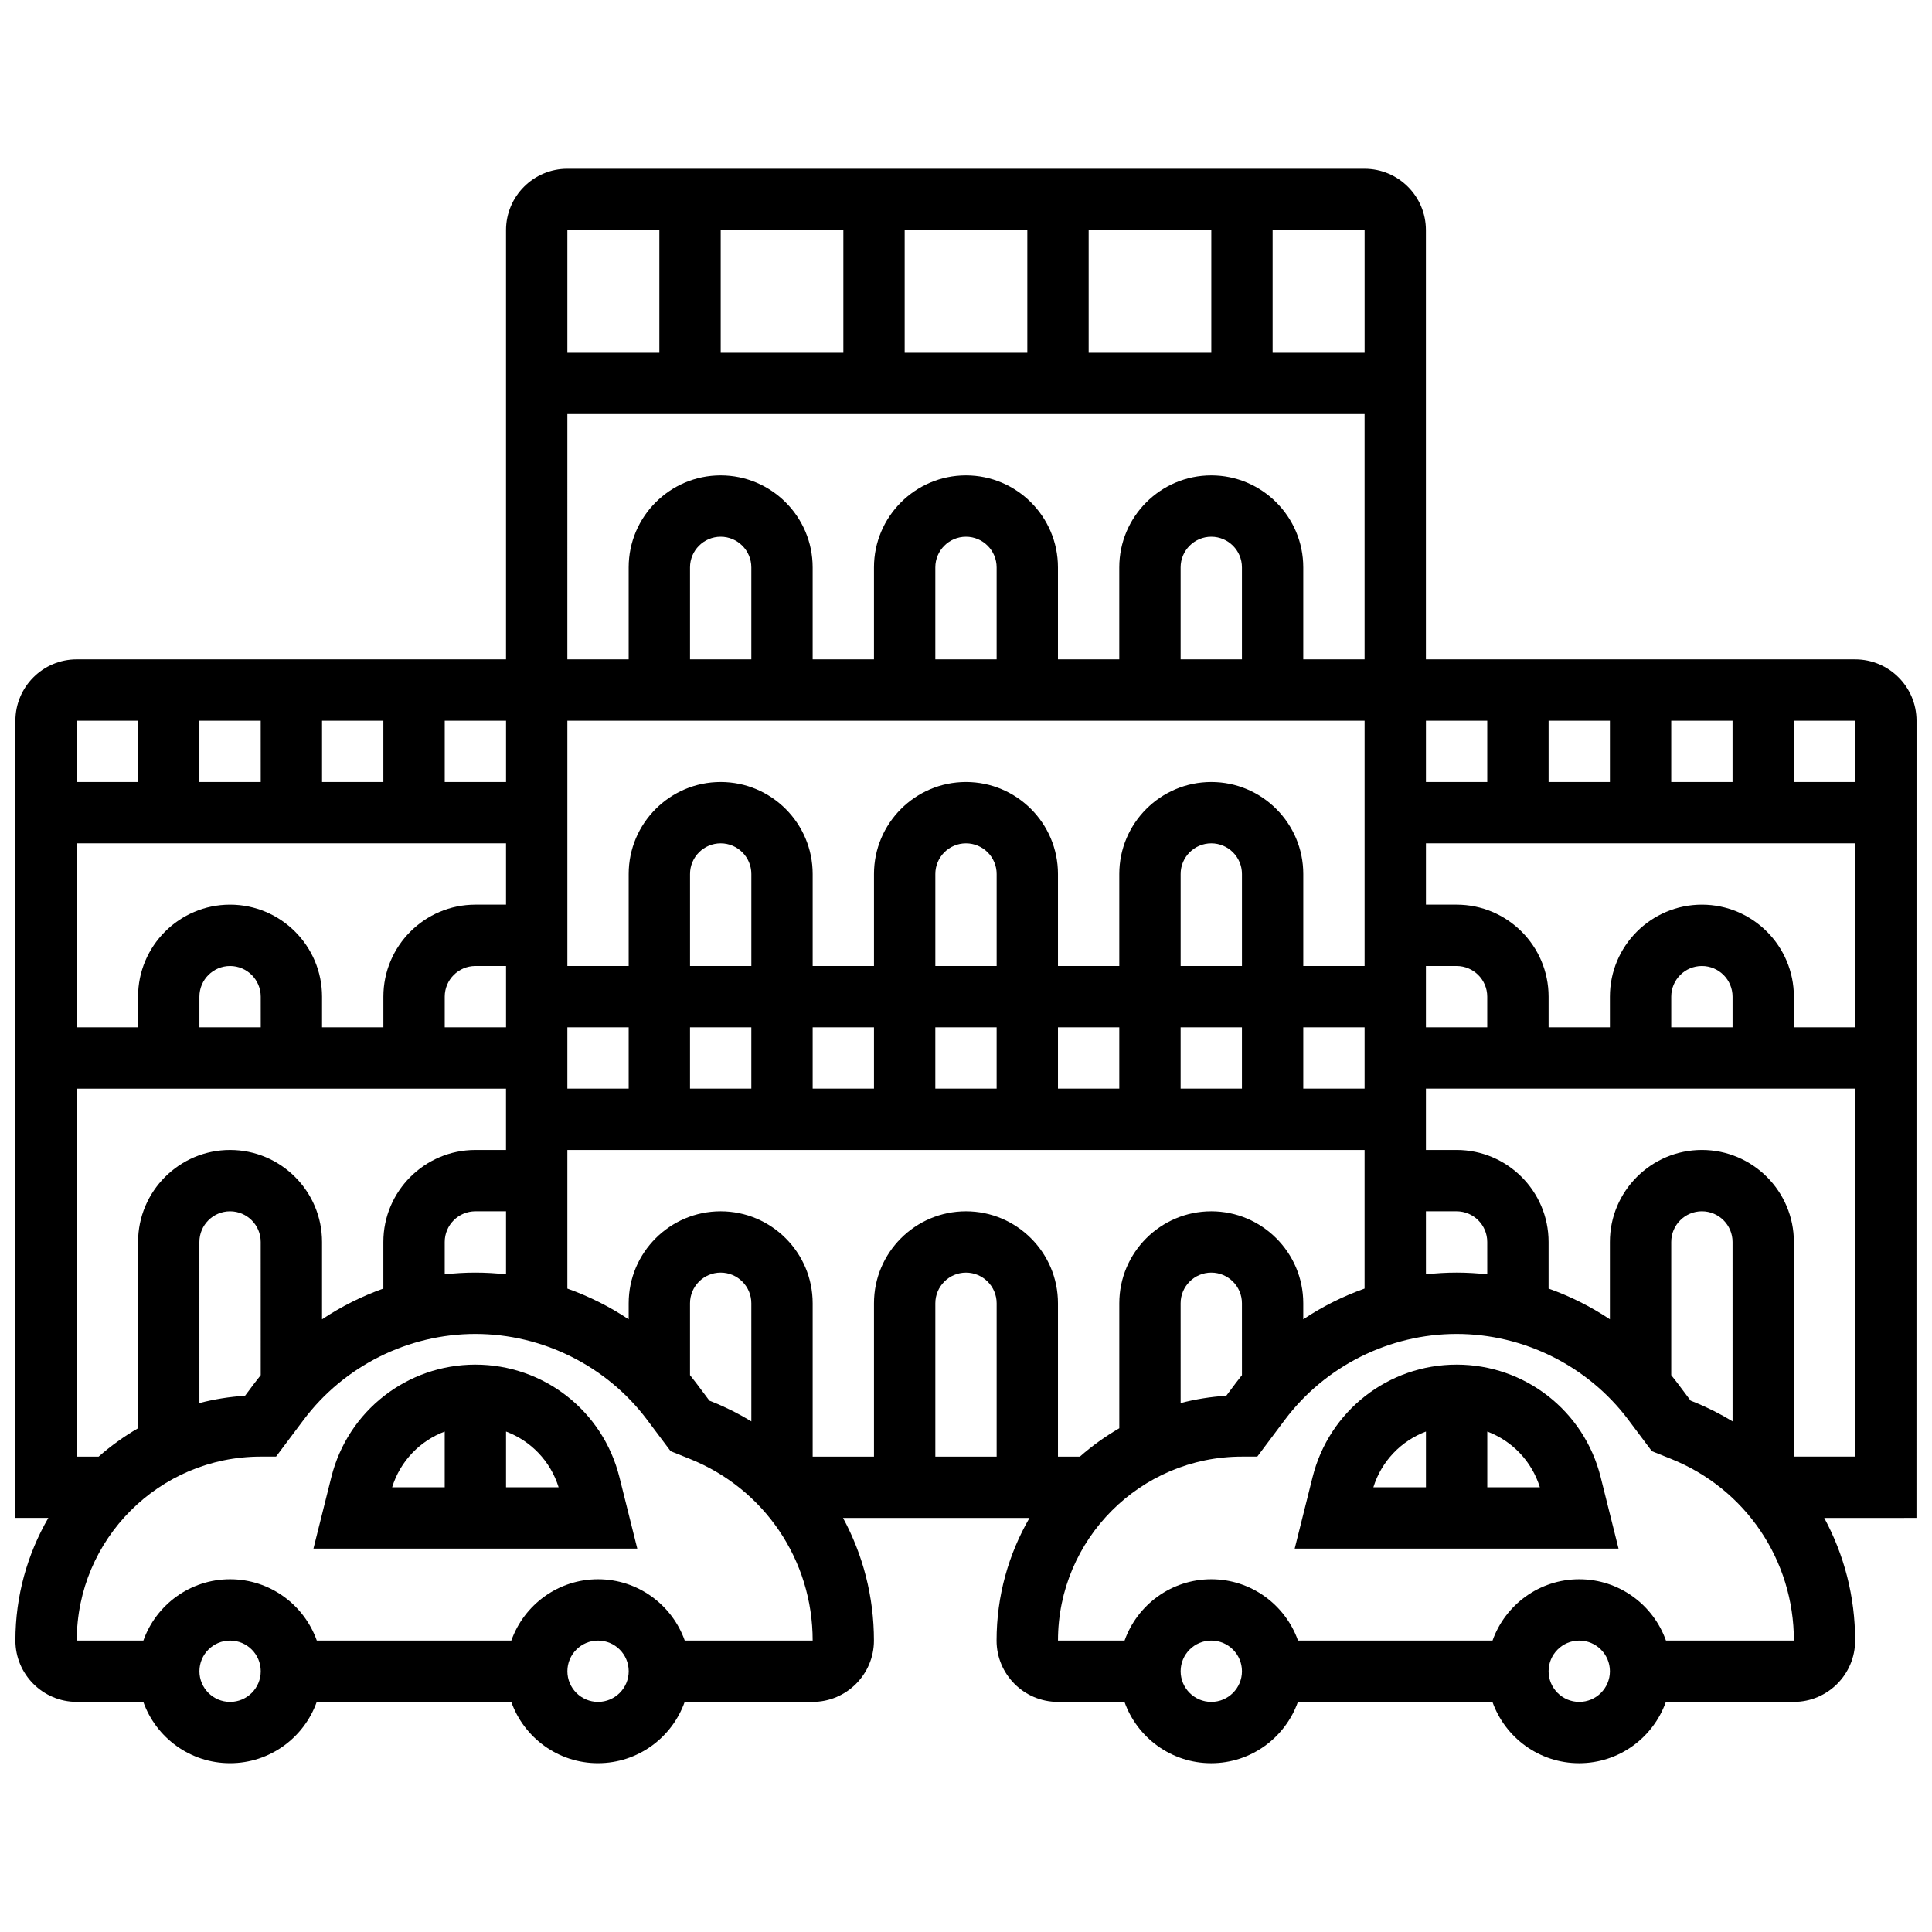
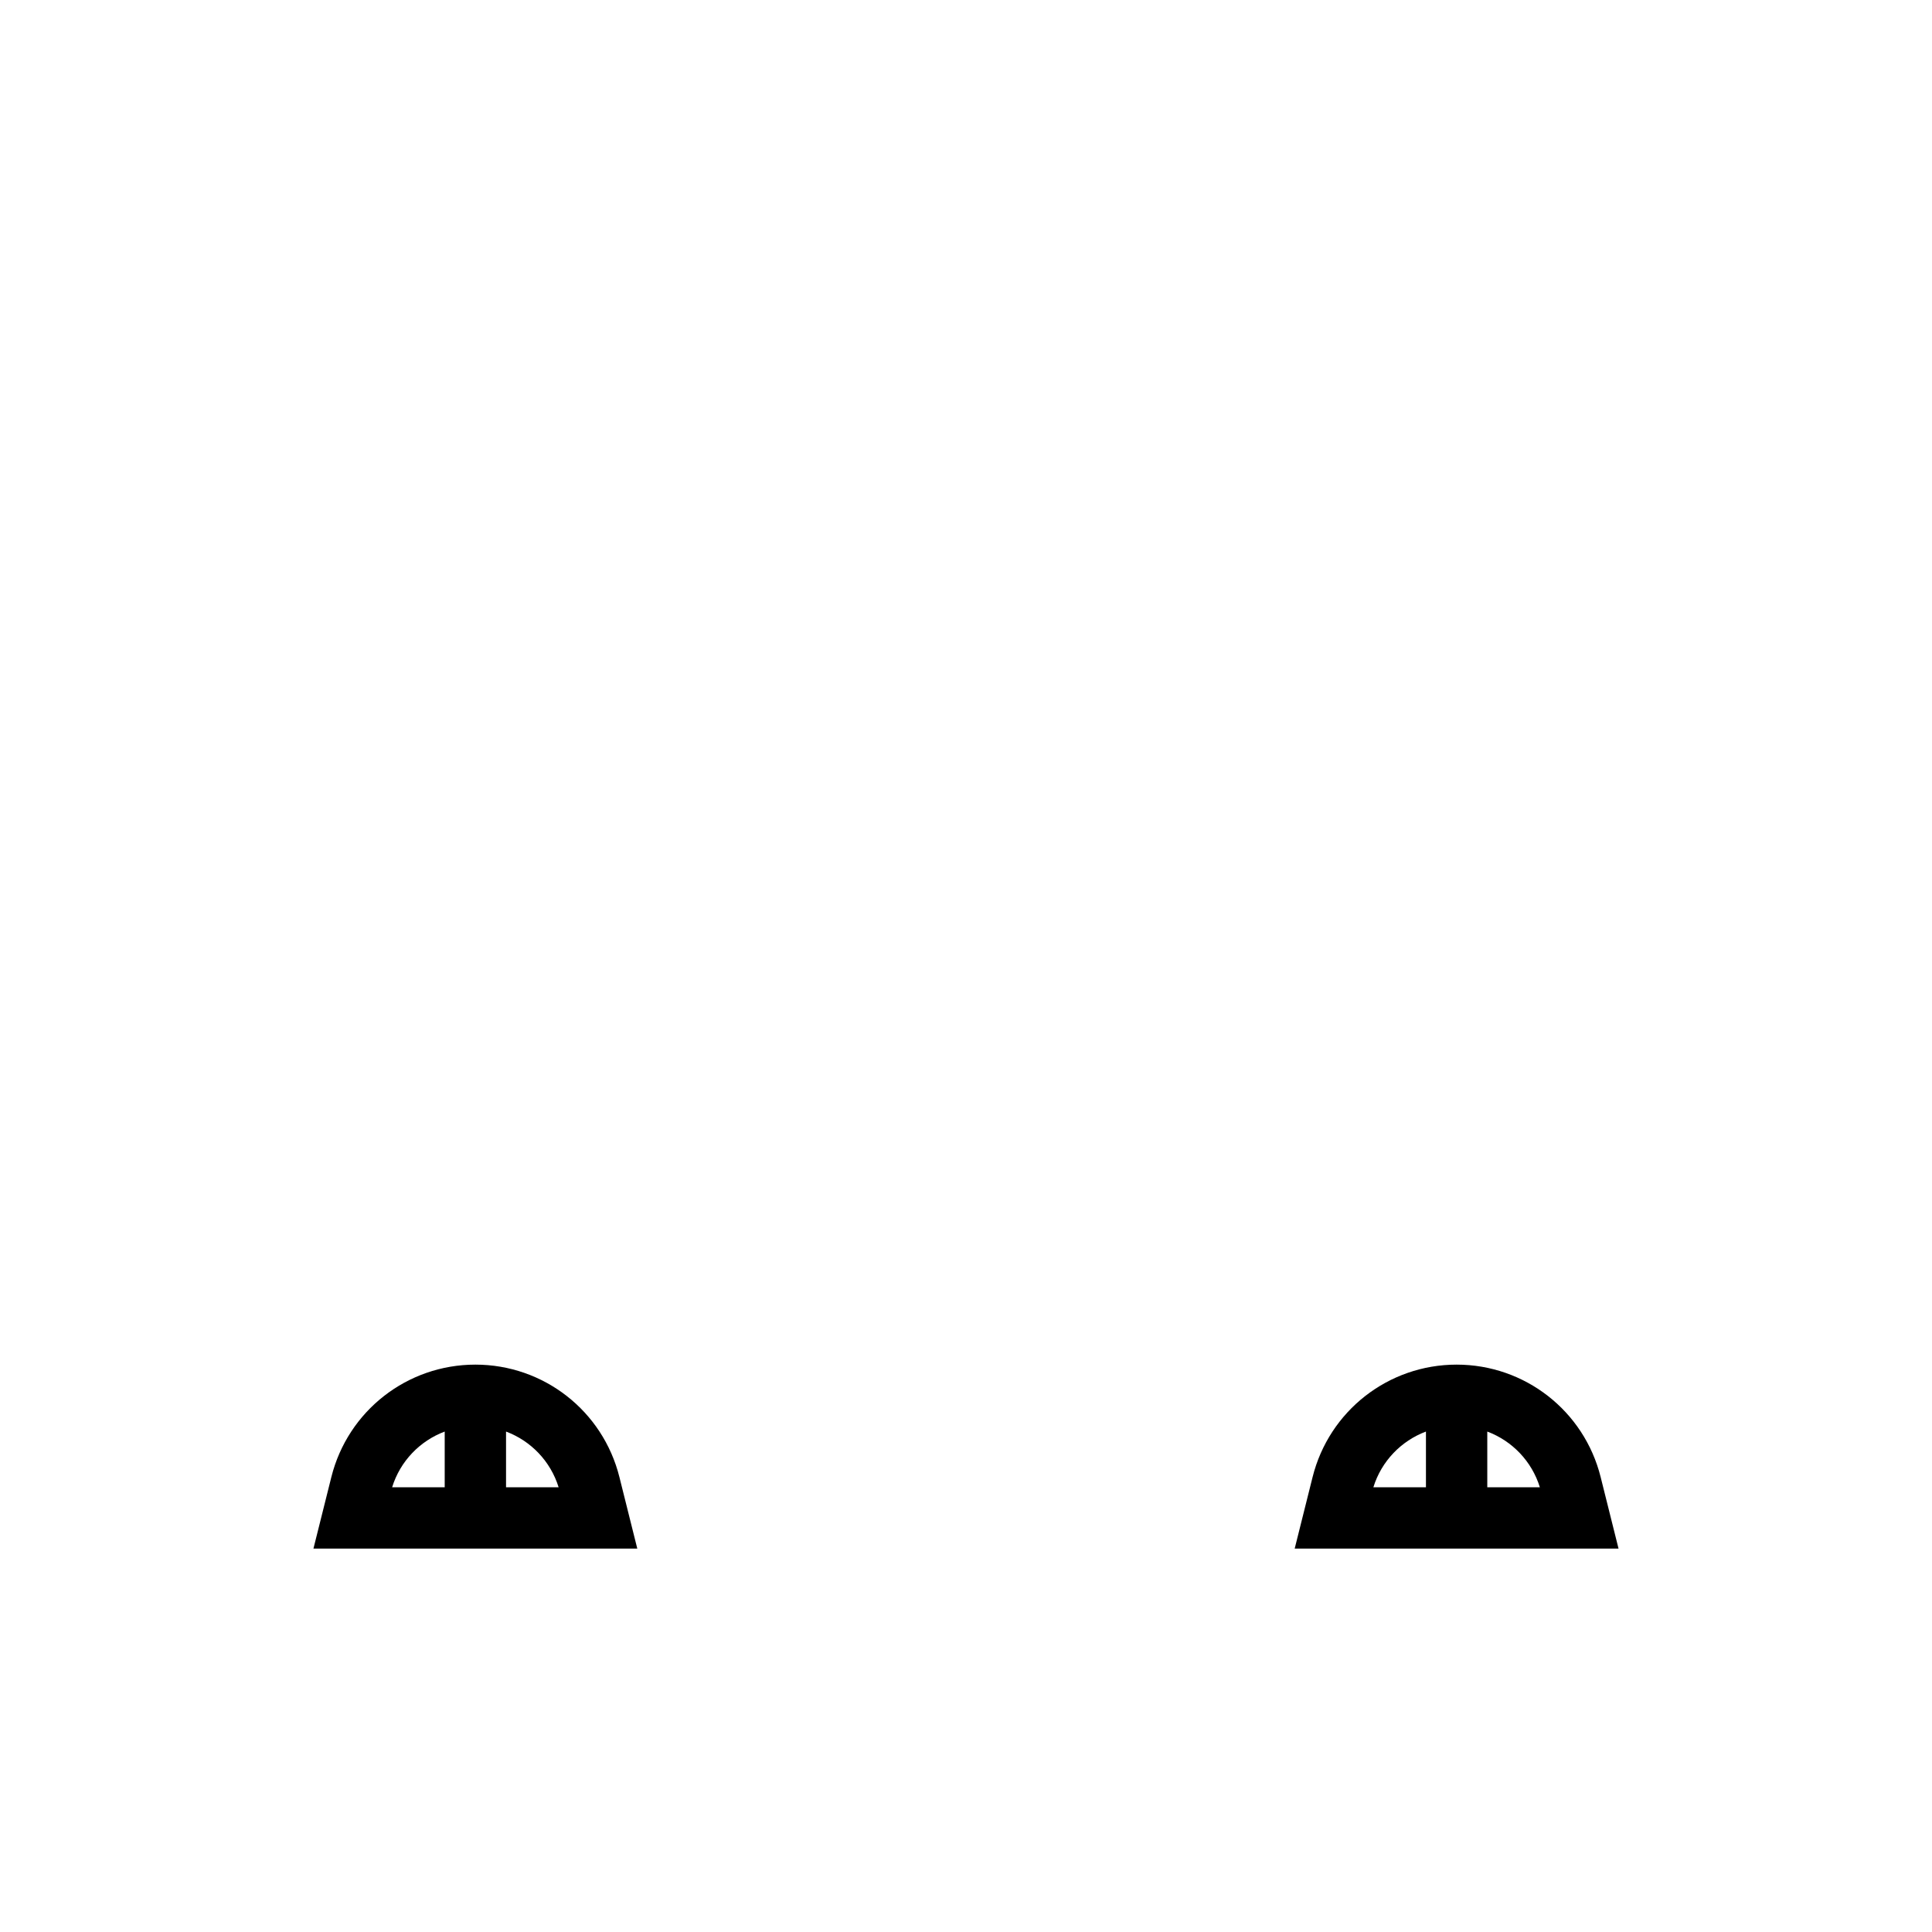
<svg xmlns="http://www.w3.org/2000/svg" width="800px" height="800px" version="1.1" viewBox="144 144 512 512">
  <defs>
    <clipPath id="a">
-       <path d="m148.09 188h503.81v424h-503.81z" />
-     </clipPath>
+       </clipPath>
  </defs>
  <path d="m269.98 505.64c-18.09 0-33.785 12.258-38.172 29.805l-4.742 18.949h85.824l-4.738-18.949c-4.387-17.551-20.082-29.805-38.172-29.805zm-8.129 17.738v14.766h-13.934c2.148-6.941 7.375-12.301 13.934-14.766zm16.254 14.766v-14.766c6.559 2.461 11.785 7.824 13.934 14.766z" />
  <path d="m530.02 505.64c-18.09 0-33.785 12.258-38.172 29.805l-4.742 18.949h85.824l-4.738-18.949c-4.387-17.551-20.086-29.805-38.172-29.805zm-8.129 17.738v14.766h-13.934c2.148-6.941 7.375-12.301 13.934-14.766zm16.254 14.766v-14.766c6.559 2.461 11.785 7.824 13.934 14.766z" />
  <g clip-path="url(#a)">
-     <path d="m651.9 334.99c0-8.961-7.293-16.25-16.25-16.25l-113.77-0.004v-113.76c0-8.961-7.293-16.25-16.25-16.25l-211.28-0.004c-8.961 0-16.25 7.293-16.25 16.25v113.76l-113.77 0.004c-8.961 0-16.25 7.293-16.25 16.25v211.27h8.727c-5.547 9.57-8.727 20.676-8.727 32.508 0 8.961 7.293 16.25 16.25 16.25h17.648c3.356 9.457 12.387 16.25 22.98 16.25s19.625-6.793 22.98-16.25h51.551c3.356 9.457 12.387 16.25 22.98 16.25s19.625-6.793 22.98-16.25l33.902 0.004c8.961 0 16.25-7.293 16.25-16.25 0-11.66-2.918-22.758-8.191-32.504h49.418c-5.547 9.566-8.727 20.672-8.727 32.504 0 8.961 7.293 16.25 16.25 16.25h17.648c3.356 9.457 12.387 16.25 22.98 16.25s19.625-6.793 22.98-16.25h51.551c3.356 9.457 12.387 16.25 22.98 16.25s19.625-6.793 22.98-16.25h33.91c8.961 0 16.25-7.293 16.25-16.25 0-11.66-2.918-22.758-8.191-32.504l24.445-0.004zm-16.25 16.25h-16.25v-16.25h16.25zm-32.504 65.008h-16.25v-8.125c0-4.481 3.644-8.125 8.125-8.125 4.481 0 8.125 3.644 8.125 8.125zm-8.125-32.504c-13.441 0-24.379 10.934-24.379 24.379v8.125h-16.25v-8.125c0-13.441-10.934-24.379-24.379-24.379h-8.125v-16.25h113.76v48.754h-16.25v-8.125c-0.004-13.441-10.938-24.379-24.379-24.379zm-56.883 97.977c-2.688-0.305-5.398-0.465-8.125-0.465s-5.438 0.16-8.125 0.465l-0.004-16.715h8.125c4.481 0 8.125 3.644 8.125 8.125zm-65.008 26.711c-0.551 0.684-1.098 1.371-1.625 2.078l-2.535 3.383c-4.148 0.262-8.188 0.922-12.09 1.93l-0.004-26.441c0-4.481 3.644-8.125 8.125-8.125 4.481 0 8.125 3.644 8.125 8.125zm-8.125-43.426c-13.441 0-24.379 10.938-24.379 24.379v33.121c-3.731 2.164-7.234 4.676-10.449 7.512l-5.805-0.004v-40.629c0-13.441-10.938-24.379-24.379-24.379s-24.379 10.938-24.379 24.379v40.629h-16.25v-40.629c0-13.441-10.938-24.379-24.379-24.379-13.441 0-24.379 10.938-24.379 24.379v4.25c-5.059-3.375-10.523-6.113-16.25-8.148v-36.734h211.27v36.73c-5.731 2.035-11.191 4.773-16.25 8.148v-4.25c0-13.441-10.934-24.375-24.375-24.375zm-56.883 65.008h-16.25v-40.629c0-4.481 3.644-8.125 8.125-8.125s8.125 3.644 8.125 8.125zm-65.008-9.332c-3.254-1.984-6.695-3.727-10.328-5.18l-0.789-0.316-3.512-4.676c-0.527-0.703-1.074-1.395-1.625-2.078v-19.051c0-4.481 3.644-8.125 8.125-8.125s8.125 3.644 8.125 8.125zm-130.02-12.25c-0.551 0.684-1.098 1.371-1.625 2.078l-2.535 3.383c-4.148 0.262-8.188 0.922-12.09 1.93l-0.004-42.691c0-4.481 3.644-8.125 8.125-8.125 4.481 0 8.125 3.644 8.125 8.125zm-8.125-59.68c-13.441 0-24.379 10.938-24.379 24.379v49.371c-3.731 2.164-7.234 4.676-10.449 7.512h-5.805v-97.512h113.76v16.25h-8.125c-13.441 0-24.379 10.938-24.379 24.379v12.352c-5.731 2.035-11.191 4.773-16.25 8.148v-20.5c0-13.441-10.934-24.379-24.375-24.379zm24.375-97.512v-16.25h16.25v16.25zm-16.25 0h-16.254v-16.25h16.25zm65.008 16.254v16.25h-8.125c-13.441 0-24.379 10.934-24.379 24.379v8.125h-16.254v-8.125c0-13.441-10.934-24.379-24.379-24.379-13.441 0-24.379 10.934-24.379 24.379v8.125h-16.25v-48.754zm65.008-48.758h-16.25v-24.379c0-4.481 3.644-8.125 8.125-8.125 4.481 0 8.125 3.644 8.125 8.125zm162.52 16.254v65.008h-16.25v-24.379c0-13.441-10.934-24.379-24.379-24.379-13.441 0-24.379 10.934-24.379 24.379v24.379h-16.25v-24.379c0-13.441-10.934-24.379-24.379-24.379-13.441 0-24.379 10.934-24.379 24.379v24.379h-16.25v-24.379c0-13.441-10.934-24.379-24.379-24.379-13.441 0-24.379 10.934-24.379 24.379v24.379h-16.25v-65.008zm-97.512-16.254h-16.25v-24.379c0-4.481 3.644-8.125 8.125-8.125s8.125 3.644 8.125 8.125zm65.008 0h-16.25v-24.379c0-4.481 3.644-8.125 8.125-8.125 4.481 0 8.125 3.644 8.125 8.125zm-195.02 97.512h-16.25v-8.125c0-4.481 3.644-8.125 8.125-8.125h8.125zm16.25 0h16.25v16.25h-16.25zm32.504 0h16.25v16.25h-16.25zm16.254-16.25h-16.25v-24.379c0-4.481 3.644-8.125 8.125-8.125 4.481 0 8.125 3.644 8.125 8.125zm16.25 16.25h16.25v16.25h-16.25zm32.504 0h16.25v16.25h-16.25zm16.254-16.25h-16.25v-24.379c0-4.481 3.644-8.125 8.125-8.125s8.125 3.644 8.125 8.125zm16.25 16.25h16.25v16.25h-16.25zm32.504 0h16.25v16.25h-16.25zm16.254-16.25h-16.25v-24.379c0-4.481 3.644-8.125 8.125-8.125 4.481 0 8.125 3.644 8.125 8.125zm16.25 16.25h16.25v16.25h-16.25zm-276.28 0h-16.254v-8.125c0-4.481 3.644-8.125 8.125-8.125 4.481 0 8.125 3.644 8.125 8.125zm48.754 56.883c0-4.481 3.644-8.125 8.125-8.125h8.125v16.715c-2.688-0.305-5.398-0.465-8.125-0.465-2.727 0-5.438 0.16-8.125 0.465zm260.03-73.133h8.125c4.481 0 8.125 3.644 8.125 8.125v8.125h-16.25zm65.008-48.758v-16.25h16.25v16.25zm-16.25 0h-16.25v-16.25h16.25zm-32.504-16.25v16.25h-16.25v-16.25zm-32.504-97.512h-24.379v-32.504h24.379zm-170.64 0v-32.504h32.504v32.504zm48.754-32.504h32.504v32.504h-32.504zm48.758 0h32.504v32.504h-32.504zm-113.77 0v32.504h-24.379v-32.504zm-24.379 48.754h211.27v65.008h-16.25v-24.379c0-13.441-10.934-24.379-24.379-24.379-13.441 0-24.379 10.934-24.379 24.379v24.379h-16.25v-24.379c0-13.441-10.934-24.379-24.379-24.379-13.441 0-24.379 10.934-24.379 24.379v24.379h-16.25v-24.379c0-13.441-10.934-24.379-24.379-24.379-13.441 0-24.379 10.934-24.379 24.379v24.379h-16.25zm-16.25 97.512h-16.25v-16.25h16.25zm-97.512-16.25v16.25h-16.254v-16.25zm24.379 260.03c-4.481 0-8.125-3.644-8.125-8.125 0-4.481 3.644-8.125 8.125-8.125 4.481 0 8.125 3.644 8.125 8.125 0 4.477-3.644 8.125-8.125 8.125zm97.512 0c-4.481 0-8.125-3.644-8.125-8.125 0-4.481 3.644-8.125 8.125-8.125s8.125 3.644 8.125 8.125c0 4.477-3.644 8.125-8.125 8.125zm22.98-16.254c-3.356-9.457-12.387-16.25-22.98-16.25s-19.625 6.793-22.98 16.25h-51.551c-3.356-9.457-12.387-16.25-22.98-16.25s-19.625 6.793-22.98 16.25h-17.652c0-26.883 21.871-48.754 48.754-48.754h4.062l7.312-9.754c10.691-14.246 27.703-22.75 45.512-22.75s34.82 8.504 45.504 22.75l6.242 8.324 5.023 2.008c19.812 7.926 32.613 26.836 32.613 48.176zm139.54 16.254c-4.481 0-8.125-3.644-8.125-8.125 0-4.481 3.644-8.125 8.125-8.125 4.481 0 8.125 3.644 8.125 8.125 0 4.477-3.644 8.125-8.125 8.125zm97.512 0c-4.481 0-8.125-3.644-8.125-8.125 0-4.481 3.644-8.125 8.125-8.125s8.125 3.644 8.125 8.125c0 4.477-3.644 8.125-8.125 8.125zm22.977-16.254c-3.356-9.457-12.387-16.25-22.98-16.25s-19.625 6.793-22.98 16.25h-51.551c-3.356-9.457-12.387-16.25-22.98-16.25s-19.625 6.793-22.98 16.25h-17.648c0-26.883 21.871-48.754 48.754-48.754h4.062l7.312-9.754c10.691-14.246 27.699-22.75 45.512-22.75 17.809 0 34.82 8.504 45.504 22.75l6.242 8.324 5.023 2.008c19.812 7.926 32.613 26.836 32.613 48.176zm17.652-58.086c-3.254-1.984-6.695-3.727-10.328-5.18l-0.789-0.316-3.512-4.676c-0.527-0.703-1.074-1.395-1.625-2.078v-35.301c0-4.481 3.644-8.125 8.125-8.125s8.125 3.644 8.125 8.125zm16.25 9.332v-56.883c0-13.441-10.934-24.379-24.379-24.379-13.441 0-24.379 10.938-24.379 24.379v20.5c-5.059-3.375-10.523-6.113-16.25-8.148v-12.352c0-13.441-10.934-24.379-24.379-24.379h-8.125v-16.25h113.76v97.512z" />
-   </g>
+     </g>
</svg>